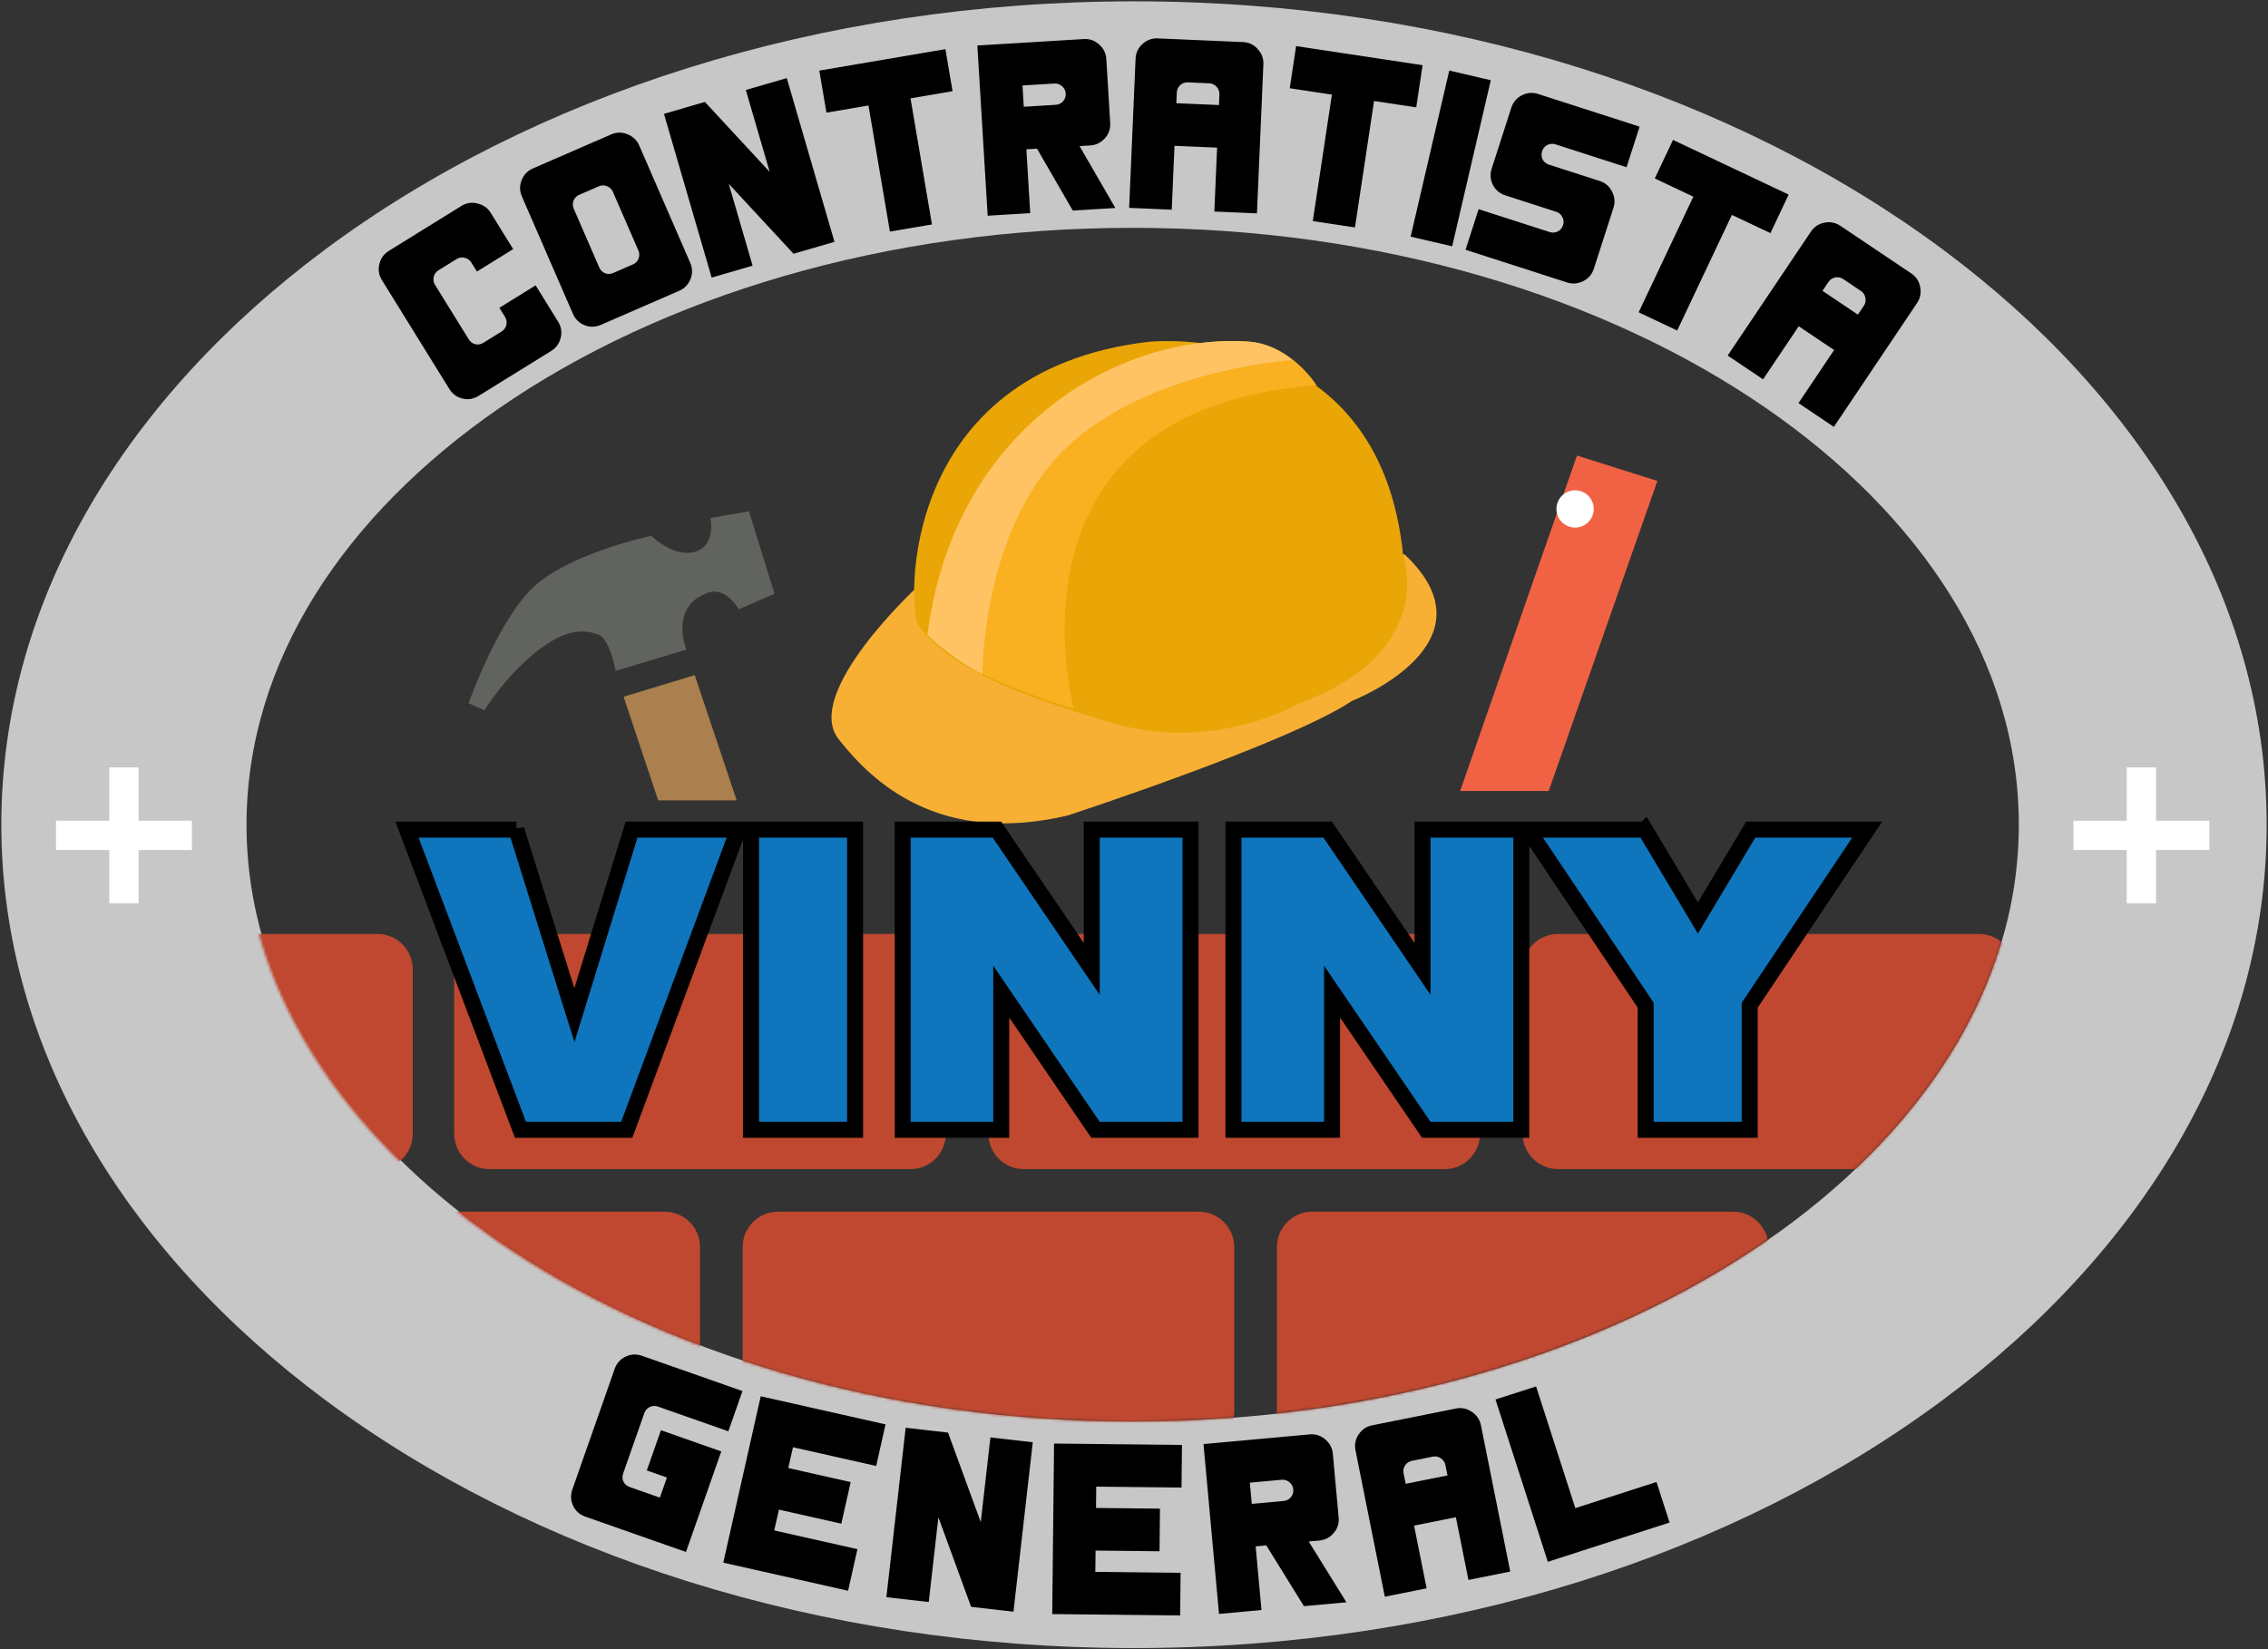
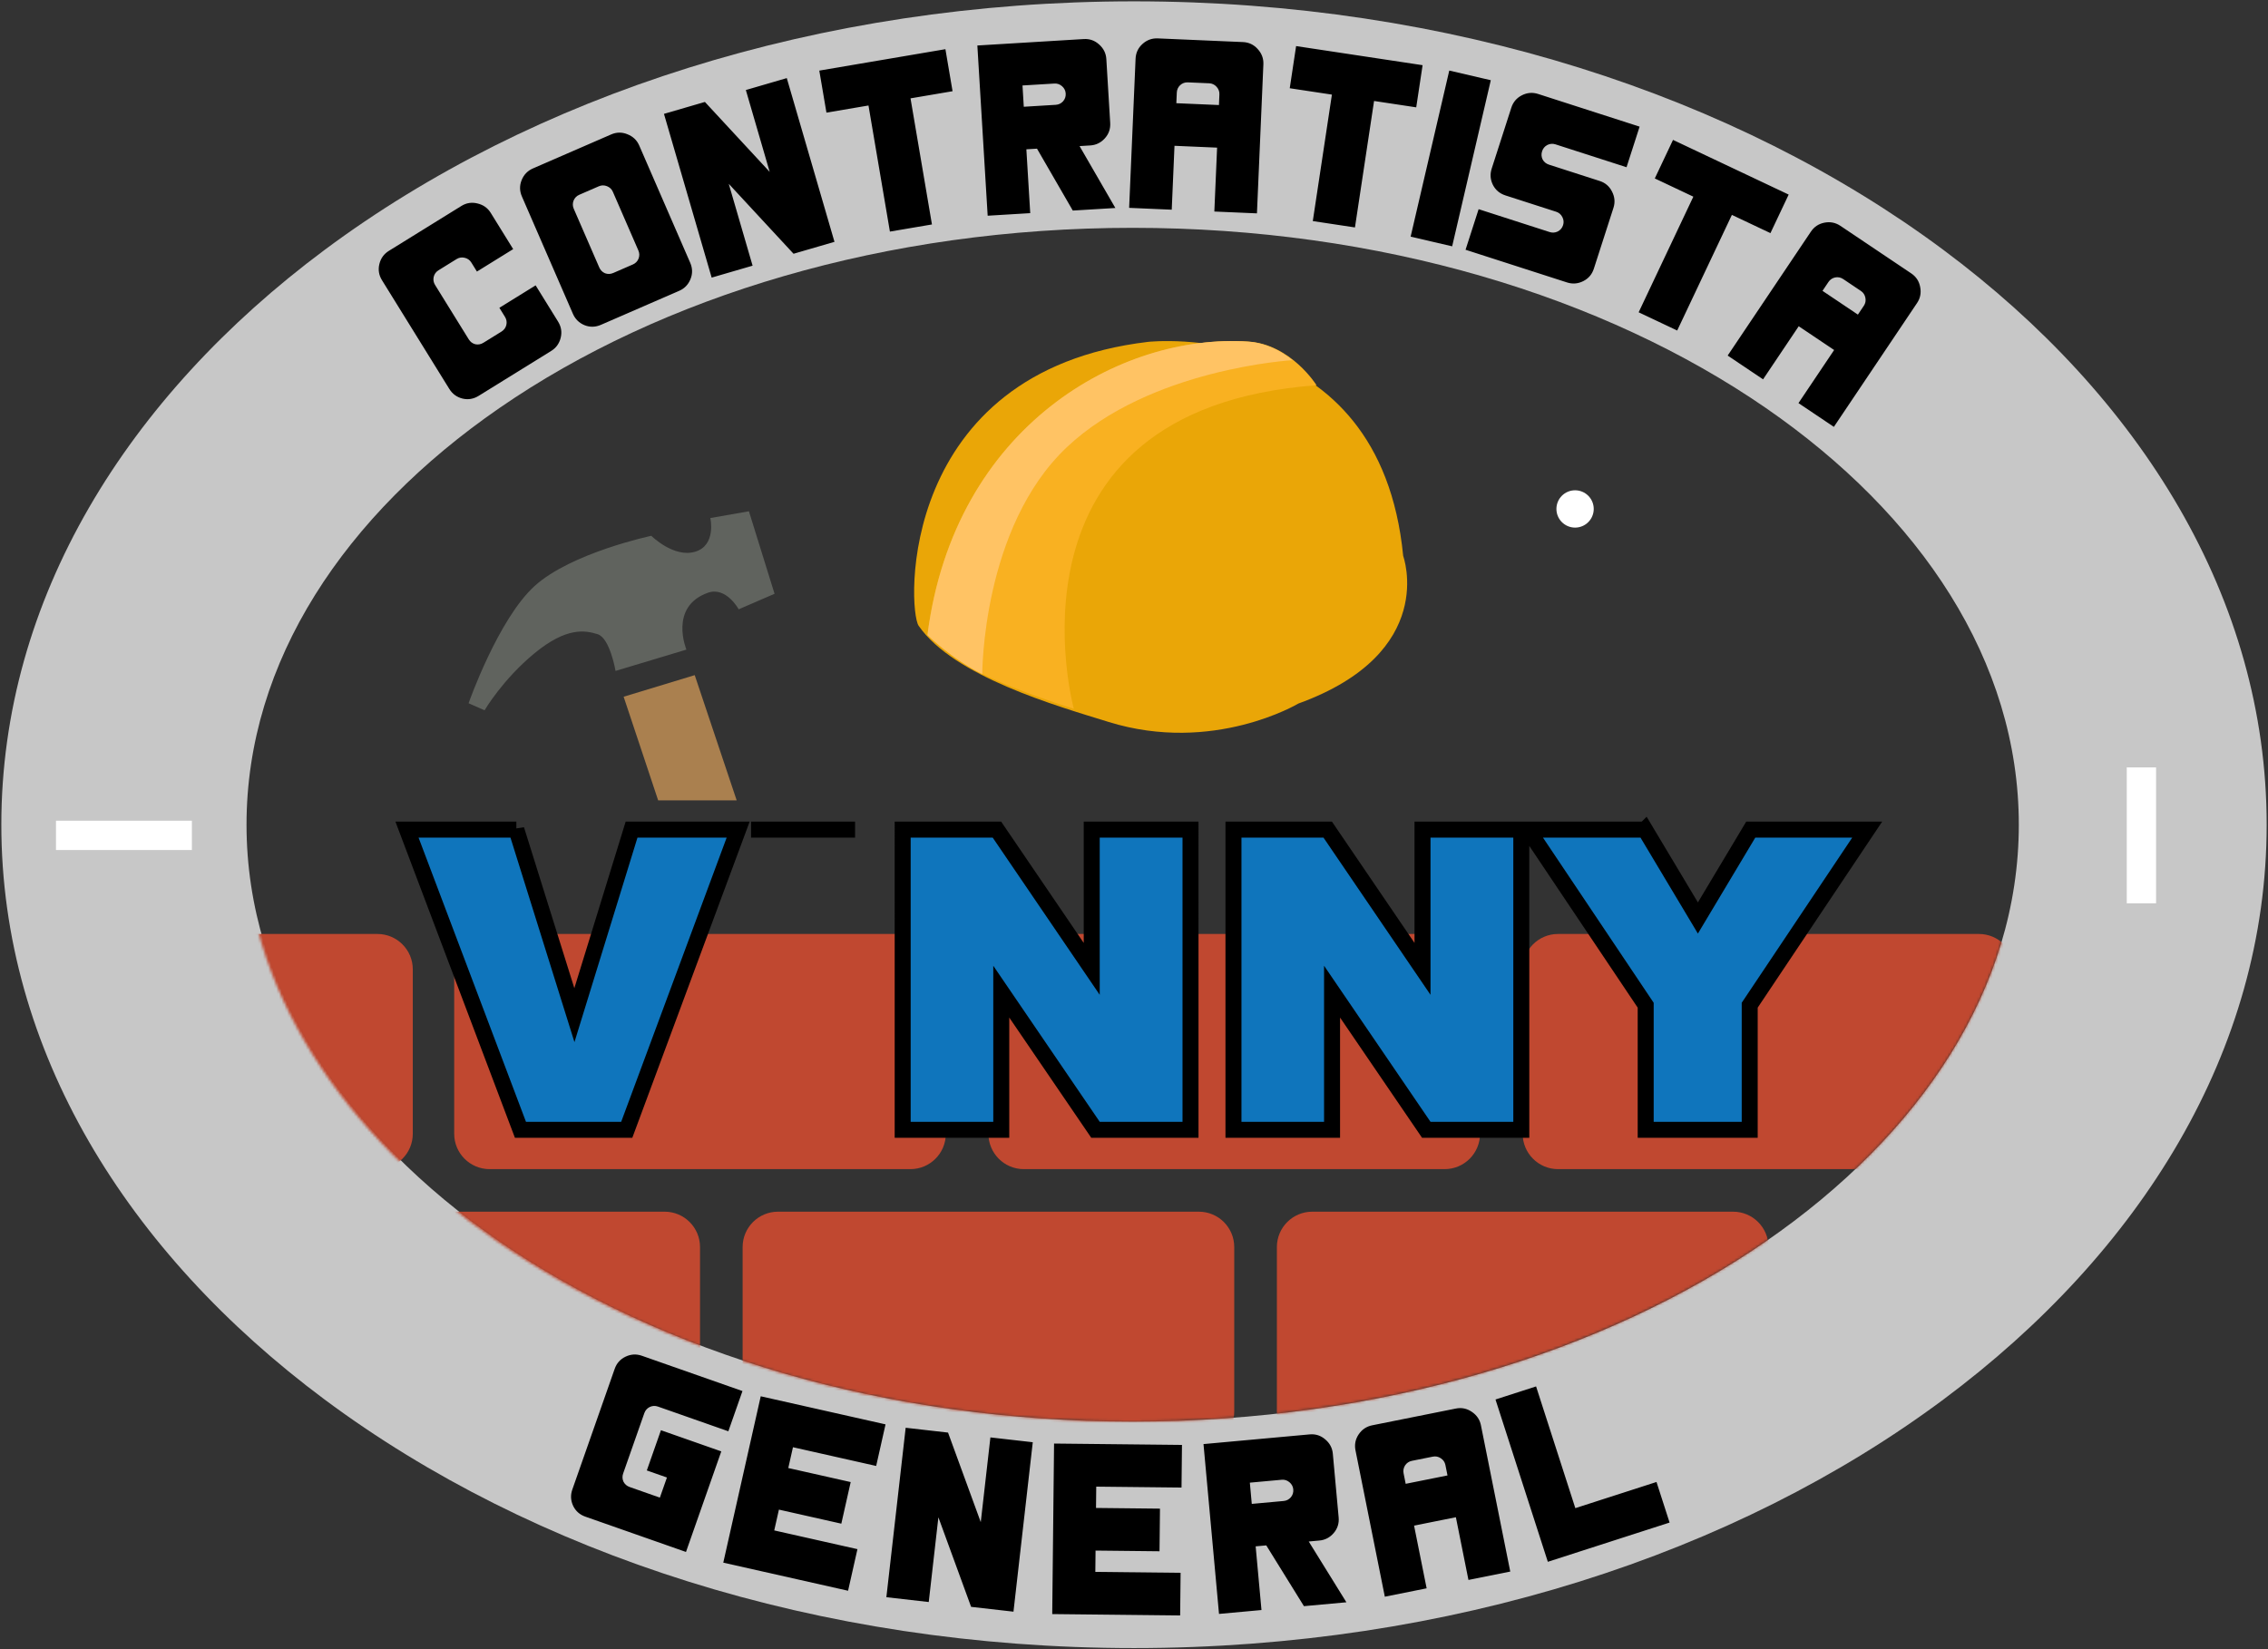
<svg xmlns="http://www.w3.org/2000/svg" xmlns:xlink="http://www.w3.org/1999/xlink" viewBox="0 0 851 619">
  <rect x="0" y="0" width="851" height="619" fill="#333333" stroke="none" />
  <defs>
    <path id="a" d="M346.3 0c92.86 0 177.061 25.67 237.96 67.625C642.35 107.645 679.3 162.64 679.3 224c0 61.359-36.95 116.355-95.04 156.375C523.362 422.331 439.16 448 346.3 448c-92.86 0-177.061-25.67-237.96-67.625C50.25 340.355 13.3 285.36 13.3 224c0-61.359 36.95-116.355 95.04-156.375C169.238 25.669 253.44 0 346.3 0Z" />
  </defs>
  <g fill="none" fill-rule="evenodd">
    <path fill="#C7C7C7" d="M425.5.5c118.515 0 225.979 35.41 303.703 93.286C803.343 148.992 850.5 224.858 850.5 309.5s-47.157 160.508-121.297 215.714C651.48 583.09 544.015 618.5 425.5 618.5c-118.515 0-225.979-35.41-303.703-93.286C47.657 470.008.5 394.142.5 309.5S47.657 148.992 121.797 93.786C199.52 35.91 306.985.5 425.5.5Zm-.5 85c-92.72 0-176.795 25.67-237.603 67.625C129.394 193.145 92.5 248.14 92.5 309.5c0 61.359 36.894 116.355 94.897 156.375C248.205 507.831 332.279 533.5 425 533.5c92.72 0 176.795-25.67 237.603-67.625C720.606 425.855 757.5 370.86 757.5 309.5c0-61.359-36.894-116.355-94.897-156.375C601.795 111.169 517.721 85.5 425 85.5Z" />
    <g transform="translate(78.2 85.5)">
      <mask id="b" fill="#fff">
        <use xlink:href="#a" transform="rotate(180 346.3 224)" />
      </mask>
      <path fill="#C04830" d="M13.28 457.484h157.904c7.328 0 13.28-5.936 13.28-13.28v-61.696c0-7.328-5.936-13.28-13.28-13.28H13.28c-7.328 0-13.28 5.936-13.28 13.28v61.696c0 7.328 5.936 13.28 13.28 13.28ZM213.728 457.484h157.904c7.328 0 13.28-5.936 13.28-13.28v-61.696c0-7.328-5.936-13.28-13.28-13.28H213.728c-7.328 0-13.28 5.936-13.28 13.28v61.696c.016 7.328 5.952 13.28 13.28 13.28ZM414.192 457.484h157.904c7.328 0 13.28-5.936 13.28-13.28v-61.696c0-7.328-5.936-13.28-13.28-13.28H414.192c-7.328 0-13.28 5.936-13.28 13.28v61.696c0 7.328 5.952 13.28 13.28 13.28ZM-94.496 353.26H63.408c7.328 0 13.28-5.936 13.28-13.28v-61.696c0-7.328-5.936-13.28-13.28-13.28H-94.496c-7.328 0-13.28 5.936-13.28 13.28v61.696c0 7.344 5.952 13.28 13.28 13.28ZM506.416 353.26H664.32c7.328 0 13.28-5.936 13.28-13.28v-61.696c0-7.328-5.936-13.28-13.28-13.28H506.416c-7.328 0-13.28 5.936-13.28 13.28v61.696c0 7.344 5.952 13.28 13.28 13.28ZM305.952 353.26h157.904c7.328 0 13.28-5.936 13.28-13.28v-61.696c0-7.328-5.936-13.28-13.28-13.28H305.952c-7.328 0-13.28 5.936-13.28 13.28v61.696c.016 7.344 5.952 13.28 13.28 13.28ZM105.504 353.26h157.904c7.328 0 13.28-5.936 13.28-13.28v-61.696c0-7.328-5.936-13.28-13.28-13.28H105.504c-7.328 0-13.28 5.936-13.28 13.28v61.696c0 7.344 5.952 13.28 13.28 13.28Z" mask="url(#b)" />
    </g>
    <g fill-rule="nonzero">
-       <path fill="#F7B034" d="m526.962 208-182.898 12.358s-42.97 39.717-29.422 57.006c13.12 16.744 38.17 39.865 85.882 28.703 0 0 82.968-27.107 106.824-43.053 0 0 55.4-21.527 19.614-55.014Z" />
      <path fill="#EAA607" d="M526.503 208.624c-8.77-89.876-95.682-80.331-95.682-80.331-94.087 11.135-90.358 100.481-86.114 106.579 13.288 19.089 51.742 30.014 71.232 36.057 39.335 12.195 71.23-6.894 71.23-6.894 52.624-19.088 39.334-55.41 39.334-55.41Z" />
      <path fill="#F9B121" d="M494 144.58s-9.574-15.326-25.53-16.383C420.996 125.05 358.104 159.51 348 238.255c0 0 8.912 8.851 20.612 14.665 13.194 6.557 34.305 13.08 34.305 13.08S372.202 153.564 494 144.58Z" />
      <path fill="#FFC364" d="M468.2 128.197c-47.367-3.148-110.117 31.333-120.2 110.128 0 0 8.892 8.857 20.566 14.675 0 0-.146-55.012 31.708-85.141C431.583 138.244 485 135.166 485 135.166c-4.242-3.396-9.928-6.512-16.8-6.969Z" />
    </g>
    <g fill="#0F75BC" fill-rule="nonzero" stroke="#000" stroke-width="6">
-       <path d="m193.745 311.343 21.782 69.636 21.452-69.636h39.995L235.169 424h-39.882l-42.573-112.657h41.031ZM320.84 311.343V424h-39.03V311.343h39.03ZM374.066 311.343l35.573 52.264v-52.264h37.066V424h-35.651l-35.357-51.843V424h-36.993V311.343h35.362ZM498.184 311.343l35.573 52.264v-52.264h37.066V424h-35.651l-35.357-51.843V424h-36.993V311.343h35.362ZM617.251 311.343l19.834 33.168 19.834-33.168h43.695l-44.087 65.897V424h-39.03v-46.759l-44.164-65.898h43.918Z" />
+       <path d="m193.745 311.343 21.782 69.636 21.452-69.636h39.995L235.169 424h-39.882l-42.573-112.657h41.031ZM320.84 311.343h-39.03V311.343h39.03ZM374.066 311.343l35.573 52.264v-52.264h37.066V424h-35.651l-35.357-51.843V424h-36.993V311.343h35.362ZM498.184 311.343l35.573 52.264v-52.264h37.066V424h-35.651l-35.357-51.843V424h-36.993V311.343h35.362ZM617.251 311.343l19.834 33.168 19.834-33.168h43.695l-44.087 65.897V424h-39.03v-46.759l-44.164-65.898h43.918Z" />
    </g>
    <path d="M425.5 17.5c-118.515 0-225.979 33.748-303.703 88.908C47.657 159.024.5 231.33.5 312c0 80.67 47.157 152.976 121.297 205.592C199.52 572.752 306.985 606.5 425.5 606.5c118.515 0 225.979-33.748 303.703-88.908C803.343 464.976 850.5 392.67 850.5 312c0-80.67-47.157-152.976-121.297-205.592C651.48 51.248 544.015 17.5 425.5 17.5Z" />
    <g fill="#000" fill-rule="nonzero">
      <path d="M219.65 569.183c-2.122-.745-3.656-2.1-4.6-4.065-.93-2.005-1.03-4.05-.298-6.133l15.896-45.291c.731-2.084 2.08-3.598 4.045-4.542 2.018-.97 4.07-1.089 6.153-.357l37.743 13.247-5.299 15.097-26.42-9.273c-1.061-.373-2.097-.317-3.106.168-.97.499-1.634 1.26-1.993 2.281l-7.948 22.646c-.373 1.062-.336 2.09.11 3.085.498.97 1.278 1.642 2.34 2.014l11.322 3.974 2.65-7.548-7.549-2.65 5.299-15.097 22.646 7.948-13.247 37.743-37.743-13.247ZM271.389 586.442l14.054-62.438 46.828 10.541-3.513 15.609-31.22-7.027-1.756 7.805 23.414 5.27-3.513 15.61-23.415-5.271-1.756 7.805 31.219 7.027-3.514 15.61zM332.586 599.409l7.24-63.59 15.898 1.811L368 571.234l3.62-31.794 15.898 1.81-7.241 63.589-15.897-1.81-12.277-33.605-3.62 31.795zM394.818 605.741l.688-63.996 47.997.515-.172 16-31.998-.344-.086 7.999 23.999.258-.172 15.999-24-.258-.085 8 31.998.344-.171 15.999zM481.643 563.299c1.078-.099 1.978-.558 2.698-1.376.716-.86 1.024-1.851.921-2.972-.098-1.078-.578-1.976-1.438-2.692-.86-.717-1.83-1.026-2.91-.927l-11.95 1.091.728 7.967 11.95-1.091Zm-24.246 42.38-5.821-63.734 39.834-3.638c2.2-.201 4.138.417 5.818 1.853 1.72 1.433 2.68 3.228 2.876 5.386l2.183 23.9c.205 2.241-.411 4.201-1.848 5.88-1.436 1.68-3.233 2.618-5.39 2.815l-3.984.364 14.133 22.809-15.934 1.455-14.133-22.809-3.983.364 2.183 23.9-15.934 1.456ZM543.131 553.713l-.786-3.922c-.213-1.062-.785-1.904-1.717-2.524-.931-.621-1.928-.825-2.99-.612l-7.845 1.572c-1.103.22-1.965.797-2.585 1.729-.58.924-.764 1.917-.55 2.979l.785 3.922 15.688-3.144Zm-23.516 45.508-11.004-54.909c-.434-2.165-.046-4.155 1.162-5.97 1.242-1.863 2.945-3.012 5.11-3.446l31.377-6.287c2.165-.434 4.159-.026 5.982 1.223 1.863 1.242 3.008 2.925 3.434 5.05l11.003 54.907-15.688 3.144-4.716-23.532-15.688 3.144 4.716 23.532-15.688 3.144ZM580.778 586.124l-19.64-60.912 15.229-4.91 14.729 45.684 30.456-9.819 4.91 15.228z" />
    </g>
    <path d="M425.5 551c-96.764 0-184.505-27.102-247.965-71.398C117.003 437.348 78.5 379.282 78.5 314.5c0-64.783 38.503-122.848 99.035-165.102C240.995 105.102 328.735 78 425.5 78c96.764 0 184.505 27.102 247.965 71.398C733.997 191.652 772.5 249.718 772.5 314.5c0 64.783-38.503 122.848-99.035 165.102C610.005 523.898 522.265 551 425.5 551Z" />
    <g fill="#000" fill-rule="nonzero">
      <path d="M179.606 148.554c-1.913 1.185-3.93 1.527-6.053 1.028-2.145-.534-3.798-1.74-4.96-3.618l-25.27-40.81c-1.162-1.878-1.494-3.878-.995-6 .513-2.18 1.708-3.851 3.586-5.014l27.206-16.846c1.878-1.162 3.889-1.476 6.033-.942 2.18.513 3.84 1.69 4.98 3.533l8.424 13.603-13.604 8.423-2.106-3.4c-.57-.922-1.4-1.51-2.49-1.767-1.09-.256-2.095-.1-3.016.471l-6.802 4.212c-.956.592-1.563 1.433-1.819 2.523-.22 1.068-.046 2.062.524 2.983l12.635 20.405c.592.957 1.415 1.574 2.47 1.852 1.068.221 2.08.036 3.036-.557l6.802-4.211c.921-.57 1.52-1.383 1.799-2.437.256-1.09.088-2.113-.504-3.07l-2.106-3.4 13.604-8.424 8.423 13.604c1.184 1.913 1.51 3.941.975 6.086-.535 2.144-1.723 3.786-3.565 4.927l-27.207 16.846ZM237.454 99.255c.993-.432 1.703-1.15 2.13-2.153.41-1.042.392-2.078-.057-3.11l-9.567-22.01c-.432-.994-1.169-1.696-2.21-2.107-1.042-.41-2.06-.4-3.053.033l-7.337 3.189c-1.032.448-1.753 1.193-2.163 2.235-.372 1.025-.343 2.034.09 3.028l9.567 22.01c.448 1.032 1.174 1.761 2.178 2.188 1.025.373 2.053.335 3.085-.114l7.337-3.19ZM225.49 121.9c-2.064.897-4.11.946-6.138.147-2.045-.838-3.508-2.269-4.388-4.294l-19.135-44.021c-.88-2.026-.921-4.052-.122-6.08.821-2.084 2.244-3.566 4.27-4.446l29.347-12.757c2.025-.88 4.06-.902 6.105-.064 2.084.82 3.557 2.225 4.42 4.212l19.136 44.02c.897 2.064.927 4.119.089 6.164-.837 2.045-2.25 3.5-4.237 4.363L225.49 121.9ZM267.03 104.181l-17.898-61.447 15.362-4.474 24.31 26.25-8.948-30.724 15.361-4.474 17.897 61.447-15.362 4.474-24.31-26.25 8.948 30.724zM333.911 86.914l-8.039-47.322-15.774 2.68-2.68-15.775 47.322-8.039 2.68 15.774-15.774 2.68 8.04 47.322zM396.123 39.337c1.082-.065 1.995-.496 2.74-1.293.742-.838 1.079-1.819 1.011-2.942-.066-1.08-.517-1.993-1.355-2.735-.839-.742-1.798-1.08-2.88-1.015l-11.978.725.484 7.986 11.978-.726Zm-25.53 41.62-3.87-63.883 39.927-2.419c2.204-.133 4.124.544 5.758 2.03 1.676 1.485 2.58 3.31 2.711 5.472l1.451 23.956c.136 2.246-.54 4.186-2.026 5.82-1.487 1.635-3.312 2.518-5.475 2.65l-3.993.24 13.43 23.231-15.971.968-13.43-23.23-3.992.241 1.451 23.957-15.97.967ZM457.371 39.42l.173-3.996c.047-1.082-.308-2.036-1.065-2.86-.757-.826-1.677-1.262-2.759-1.309l-7.992-.345c-1.124-.048-2.099.306-2.924 1.063-.783.758-1.198 1.679-1.245 2.761l-.173 3.996 15.985.69Zm-33.695 38.583 2.415-55.948c.095-2.206.946-4.046 2.553-5.52 1.65-1.513 3.579-2.222 5.785-2.127l31.97 1.38c2.206.095 4.045.967 5.517 2.615 1.514 1.65 2.224 3.558 2.13 5.722l-2.415 55.948-15.985-.69 1.035-23.977-15.985-.69-1.035 23.977-15.985-.69ZM492.588 82.964l7.17-47.46-15.82-2.39 2.39-15.822 47.461 7.17-2.39 15.821-15.82-2.39-7.17 47.461zM529.298 88.814l14.497-62.336 15.584 3.624-14.497 62.336zM549.905 93.73l4.905-15.229 26.652 8.585c1.031.332 2.038.263 3.022-.208.996-.511 1.667-1.302 2.012-2.373.332-1.031.242-2.045-.268-3.04-.511-.997-1.282-1.661-2.313-1.994l-19.037-6.131c-2.142-.69-3.71-2.005-4.705-3.945-.982-1.98-1.134-4.021-.457-6.123l7.358-22.844c.677-2.102 1.986-3.65 3.926-4.645 1.992-1.022 4.04-1.194 6.142-.517l38.073 12.264-4.905 15.23-26.652-8.585c-1.07-.345-2.104-.262-3.1.248-.957.524-1.601 1.301-1.934 2.332-.344 1.071-.281 2.098.19 3.082.523.957 1.32 1.607 2.391 1.952l19.037 6.132c2.102.677 3.644 2.006 4.626 3.985 1.022 1.993 1.2 4.02.536 6.083l-7.358 22.844c-.69 2.141-2.025 3.703-4.005 4.685-1.98.982-4 1.141-6.063.477L549.905 93.73ZM614.857 117.198l20.52-43.393-14.465-6.839 6.84-14.465 43.393 20.52-6.84 14.464-14.464-6.84-20.52 43.393zM697.12 118.07l2.23-3.32c.604-.9.798-1.899.582-2.997-.216-1.099-.773-1.95-1.673-2.554l-6.641-4.46c-.934-.627-1.95-.833-3.049-.617-1.064.24-1.898.808-2.502 1.708l-2.23 3.32 13.283 8.92Zm-48.865 15.368 31.22-46.49c1.23-1.834 2.916-2.96 5.055-3.38 2.197-.433 4.213-.033 6.046 1.198l26.566 17.84c1.833 1.231 2.948 2.934 3.345 5.108.432 2.197.044 4.195-1.164 5.994l-31.22 46.49-13.283-8.92 13.38-19.925-13.283-8.92-13.38 19.925-13.282-8.92Z" />
    </g>
    <path fill="#AA804F" d="m276.419 300.375-15.746-47.003-26.672 8.1 12.957 38.903h29.46Z" />
    <path fill="#60635E" d="m257.553 243.79-26.587 7.995s-2.09-12.35-6.733-13.784c-4.644-1.434-11.572-2.78-23.608 7.1-12.033 9.879-18.805 21.464-18.805 21.464l-6-2.645s11.062-31.53 24.778-44.002c13.717-12.47 43.779-18.84 43.779-18.84s8.44 8.386 16.465 5.974c8.027-2.414 5.689-12.637 5.689-12.637l14.48-2.545 9.62 30.966-13.458 5.826s-4.694-8.64-11.546-6.212c-14.745 5.226-8.074 21.34-8.074 21.34Z" />
    <g fill="#FFF">
-       <path d="M41 288h11v51H41z" />
      <path d="M72 308v11H21v-11z" />
    </g>
    <g fill="#FFF">
      <path d="M798 288h11v51h-11z" />
-       <path d="M829 308v11h-51v-11z" />
    </g>
    <g transform="translate(505.233 160.587)">
-       <path fill="#F16244" d="m42.639 136.256 43.84-125.881 30.168 9.534-40.773 116.347H42.639Z" />
      <circle cx="85.768" cy="30.413" r="7" fill="#FFF" />
    </g>
  </g>
</svg>